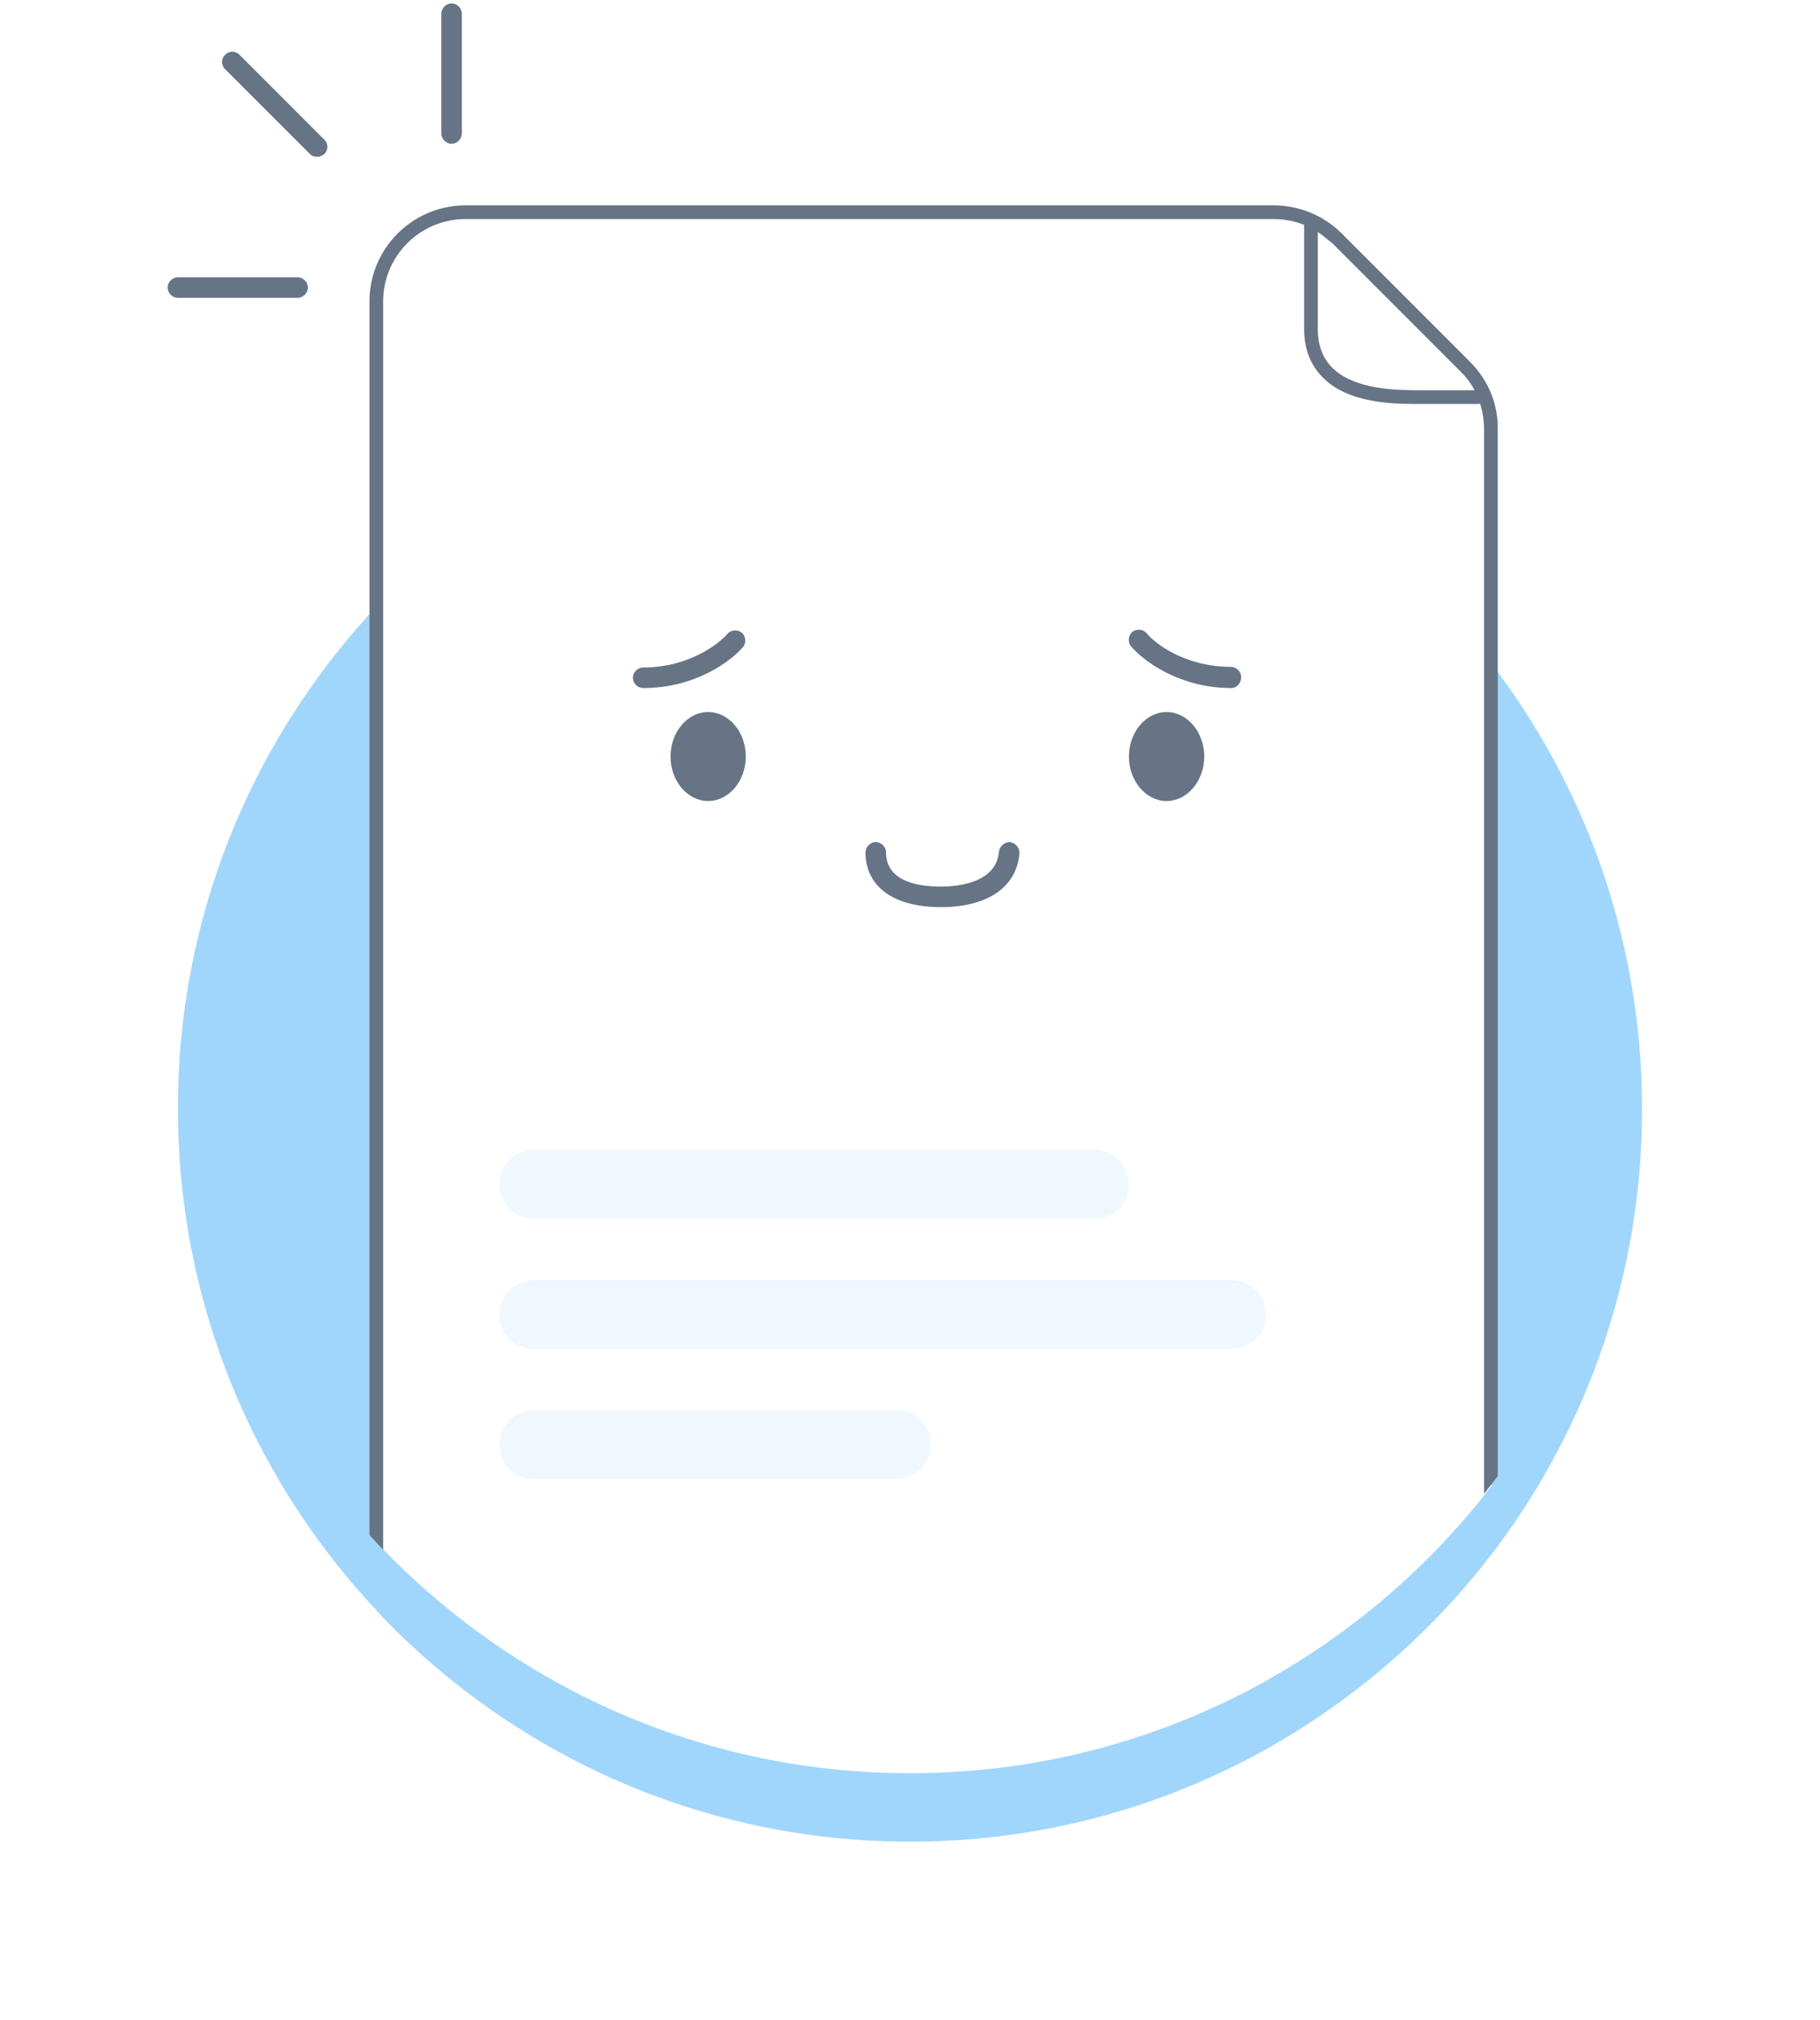
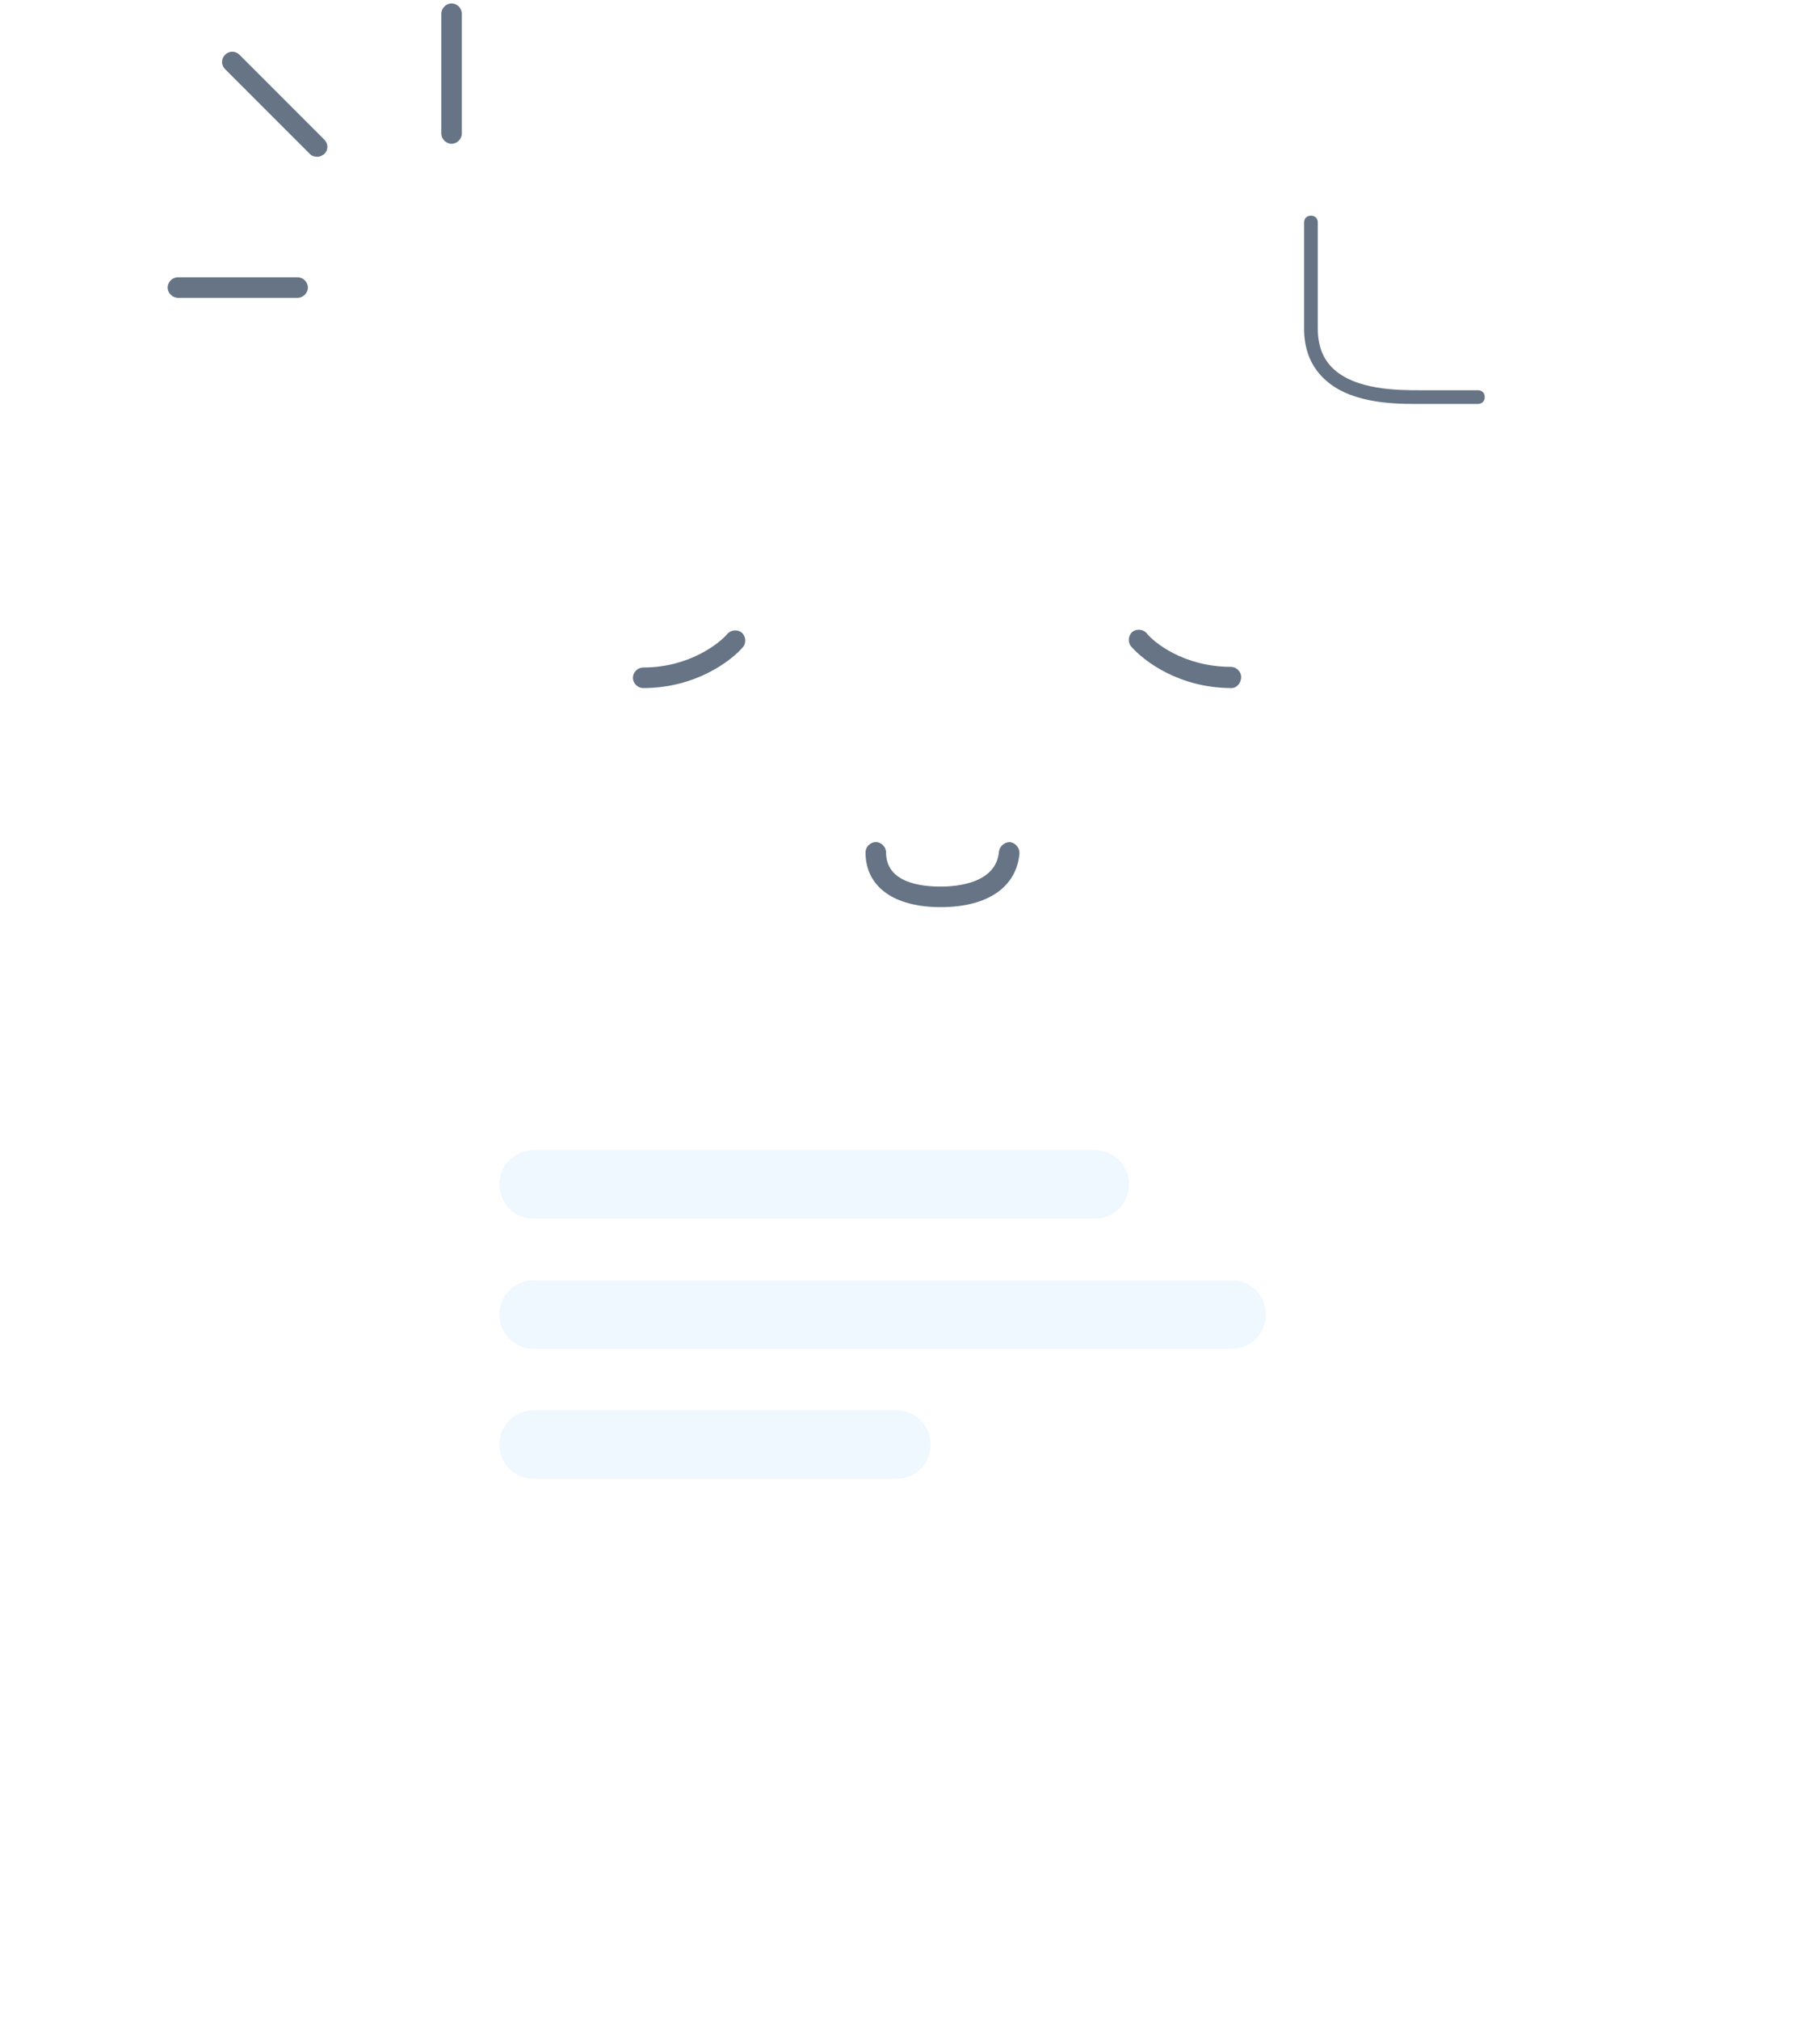
<svg xmlns="http://www.w3.org/2000/svg" width="266" height="295" viewBox="0 0 266 295" fill="none">
  <g clip-path="url(#clip0_3754_166712)">
    <g filter="url(#filter0_d_3754_166712)">
-       <path d="M240 152C240 175.8 232.2 197.9 219 215.7C218.7 216.2 218.3 216.6 218 217C217.7 217.4 217.3 217.9 217 218.3C207.2 230.7 194.6 240.9 180.3 248C179.6 248.3 178.9 248.7 178.2 249C177.5 249.3 176.7 249.7 176 250C162.8 255.8 148.3 259 133 259C117.7 259 103.2 255.8 90 250C89.2 249.7 88.5 249.3 87.8 249C87.1 248.7 86.4 248.3 85.7 248C74.6 242.5 64.5 235.1 56 226.3C55.7 225.9 55.3 225.6 55 225.2C54.7 224.8 54.3 224.5 54 224.1C36.6 205.1 26 179.7 26 151.9C26 124.1 36.6 98.8 54 79.7C54.3 79.3 54.7 79 55 78.6C55.3 78.2 55.7 77.9 56 77.5C75.5 57.5 102.8 45 133 45C167 45 197.3 60.8 216.9 85.6L217 85.7C217.3 86.1 217.7 86.6 218 87C218.3 87.4 218.6 87.8 218.9 88.2L219 88.3C232.2 106.1 240 128.2 240 152Z" fill="#A1D6FC" />
-     </g>
-     <path d="M218 65.4V217C217.7 217.4 217.3 217.9 217 218.3C207.2 230.7 194.6 240.9 180.3 248C179.6 248.3 178.9 248.7 178.2 249C177.5 249.3 176.7 249.7 176 250C162.8 255.8 148.3 259 133 259C117.7 259 103.2 255.8 90 250C89.2 249.7 88.5 249.3 87.8 249C87.1 248.7 86.4 248.3 85.7 248C74.6 242.5 64.5 235.1 56 226.3V226.4C55.7 226 55.3 225.7 55 225.3V45.1C55 37.3 60.8 31 68 31H186.2C187.8 31 189.3 31.3 190.8 31.9C191.4 32.1 192 32.4 192.5 32.8C192.5 32.8 192.6 32.8 192.6 32.9C193.6 33.5 194.5 34.3 195.4 35.2L208.5 49.4L214.2 55.5C214.6 56 215 56.5 215.4 57C215.5 57.1 215.6 57.3 215.7 57.4C216 57.9 216.3 58.4 216.5 58.9C216.6 59.1 216.7 59.4 216.8 59.6C216.8 59.7 216.9 59.7 216.9 59.8C217.6 61.6 218 63.5 218 65.4Z" fill="white" />
-     <path d="M214.9 52.9L196.1 34.1C193.5 31.5 189.9 30 186.2 30H68C60.3 30 54 36.3 54 44V224.2C54.3 224.6 54.7 224.9 55 225.3C55.3 225.7 55.7 226 56 226.4V44C56 37.4 61.4 32 68 32H186.2C187.7 32 189.2 32.3 190.5 32.8H190.6C191.3 33.1 191.9 33.4 192.5 33.8C192.5 33.8 192.6 33.8 192.6 33.9C193.4 34.4 194 35 194.7 35.5L208.5 49.3L213.5 54.3C214.3 55.1 215 56 215.5 57C215.6 57.1 215.6 57.3 215.7 57.4C215.9 57.9 216.2 58.4 216.3 58.9C216.7 60.1 216.9 61.4 216.9 62.7V218.2C217.2 217.8 217.6 217.3 217.9 216.9L218 216.8C218.3 216.4 218.6 216 218.9 215.6V62.8C219 59.1 217.5 55.5 214.9 52.9Z" fill="#667485" />
-     <path d="M206.8 59C203.2 59 196.9 58.8 193.3 55.1C191.5 53.3 190.6 50.9 190.6 48V32.5C190.6 31.9 191 31.5 191.6 31.5C192.2 31.5 192.6 31.9 192.6 32.5V48C192.6 50.4 193.3 52.3 194.7 53.7C198 57 204.4 57 207.5 57H216C216.6 57 217 57.4 217 58C217 58.6 216.6 59 216 59H207.5C207.3 59 207 59 206.8 59Z" fill="#667485" />
+       </g>
+     <path d="M206.8 59C203.2 59 196.9 58.8 193.3 55.1C191.5 53.3 190.6 50.9 190.6 48V32.5C190.6 31.9 191 31.5 191.6 31.5C192.2 31.5 192.6 31.9 192.6 32.5V48C192.6 50.4 193.3 52.3 194.7 53.7C198 57 204.4 57 207.5 57H216C216.6 57 217 57.4 217 58C217 58.6 216.6 59 216 59H207.5Z" fill="#667485" />
    <path d="M94 100.5C93.2 100.5 92.5 99.8 92.5 99C92.5 98.2 93.2 97.5 94 97.5C100.8 97.5 105.2 93.9 106.3 92.6C106.8 92 107.8 91.9 108.4 92.4C109 92.9 109.1 93.9 108.6 94.5C106.9 96.5 101.7 100.5 94 100.5Z" fill="#667485" />
    <path d="M180 100.5C172.3 100.5 167.1 96.5 165.3 94.4C164.8 93.8 164.9 92.8 165.5 92.3C166.1 91.8 167.1 91.9 167.6 92.5C168.7 93.9 173.1 97.4 179.9 97.4C180.7 97.4 181.4 98.1 181.4 98.9C181.4 99.7 180.8 100.5 180 100.5Z" fill="#667485" />
-     <path d="M103.5 117C106.5 117 109 114.1 109 110.5C109 106.9 106.5 104 103.5 104C100.5 104 98 106.9 98 110.5C98 114.1 100.5 117 103.5 117Z" fill="#667485" />
-     <path d="M170.5 117C173.5 117 176 114.1 176 110.5C176 106.9 173.5 104 170.5 104C167.5 104 165 106.9 165 110.5C165 114.1 167.5 117 170.5 117Z" fill="#667485" />
    <path d="M137.5 132.5C130.6 132.5 126.5 129.5 126.5 124.5C126.5 123.7 127.2 123 128 123C128.8 123 129.5 123.7 129.5 124.5C129.5 128.9 134.5 129.5 137.5 129.5C139.9 129.5 145.6 129 146 124.4C146.1 123.6 146.8 123 147.6 123C148.4 123.1 149 123.8 149 124.6C148.6 129.6 144.3 132.5 137.5 132.5Z" fill="#667485" />
    <path d="M78 168H160C162.8 168 165 170.2 165 173C165 175.8 162.8 178 160 178H78C75.2 178 73 175.8 73 173C73 170.2 75.2 168 78 168Z" fill="#EFF7FF" />
    <path d="M78 187H180C182.8 187 185 189.2 185 192C185 194.8 182.8 197 180 197H78C75.2 197 73 194.8 73 192C73 189.2 75.2 187 78 187Z" fill="#EFF7FF" />
    <path d="M78 206H131C133.8 206 136 208.2 136 211C136 213.8 133.8 216 131 216H78C75.2 216 73 213.8 73 211C73 208.2 75.2 206 78 206Z" fill="#EFF7FF" />
    <path d="M66 21C65.2 21 64.5 20.3 64.5 19.5V2C64.5 1.2 65.2 0.5 66 0.5C66.8 0.5 67.5 1.2 67.5 2V19.5C67.5 20.3 66.8 21 66 21Z" fill="#667485" />
    <path d="M43.5 43.5H26C25.2 43.5 24.5 42.8 24.5 42C24.5 41.2 25.2 40.5 26 40.5H43.5C44.3 40.5 45 41.2 45 42C45 42.8 44.3 43.5 43.5 43.5Z" fill="#667485" />
    <path d="M46.4 22.9C46 22.9 45.6 22.8 45.3 22.5L32.9 10.1C32.3 9.5 32.3 8.6 32.9 8C33.5 7.4 34.4 7.4 35 8L47.4 20.4C48 21 48 21.9 47.4 22.5C47.1 22.7 46.8 22.9 46.4 22.9Z" fill="#667485" />
  </g>
  <defs>
    <filter id="filter0_d_3754_166712" x="0" y="29" width="266" height="266" filterUnits="userSpaceOnUse" color-interpolation-filters="sRGB">
      <feFlood flood-opacity="0" result="BackgroundImageFix" />
      <feColorMatrix in="SourceAlpha" type="matrix" values="0 0 0 0 0 0 0 0 0 0 0 0 0 0 0 0 0 0 127 0" result="hardAlpha" />
      <feMorphology radius="2" operator="dilate" in="SourceAlpha" result="effect1_dropShadow_3754_166712" />
      <feOffset dy="10" />
      <feGaussianBlur stdDeviation="12" />
      <feComposite in2="hardAlpha" operator="out" />
      <feColorMatrix type="matrix" values="0 0 0 0 0.336 0 0 0 0 0.602 0 0 0 0 1 0 0 0 0.41 0" />
      <feBlend mode="normal" in2="BackgroundImageFix" result="effect1_dropShadow_3754_166712" />
      <feBlend mode="normal" in="SourceGraphic" in2="effect1_dropShadow_3754_166712" result="shape" />
    </filter>
    <clipPath id="clip0_3754_166712">
      <rect width="266" height="295" fill="white" />
    </clipPath>
  </defs>
</svg>